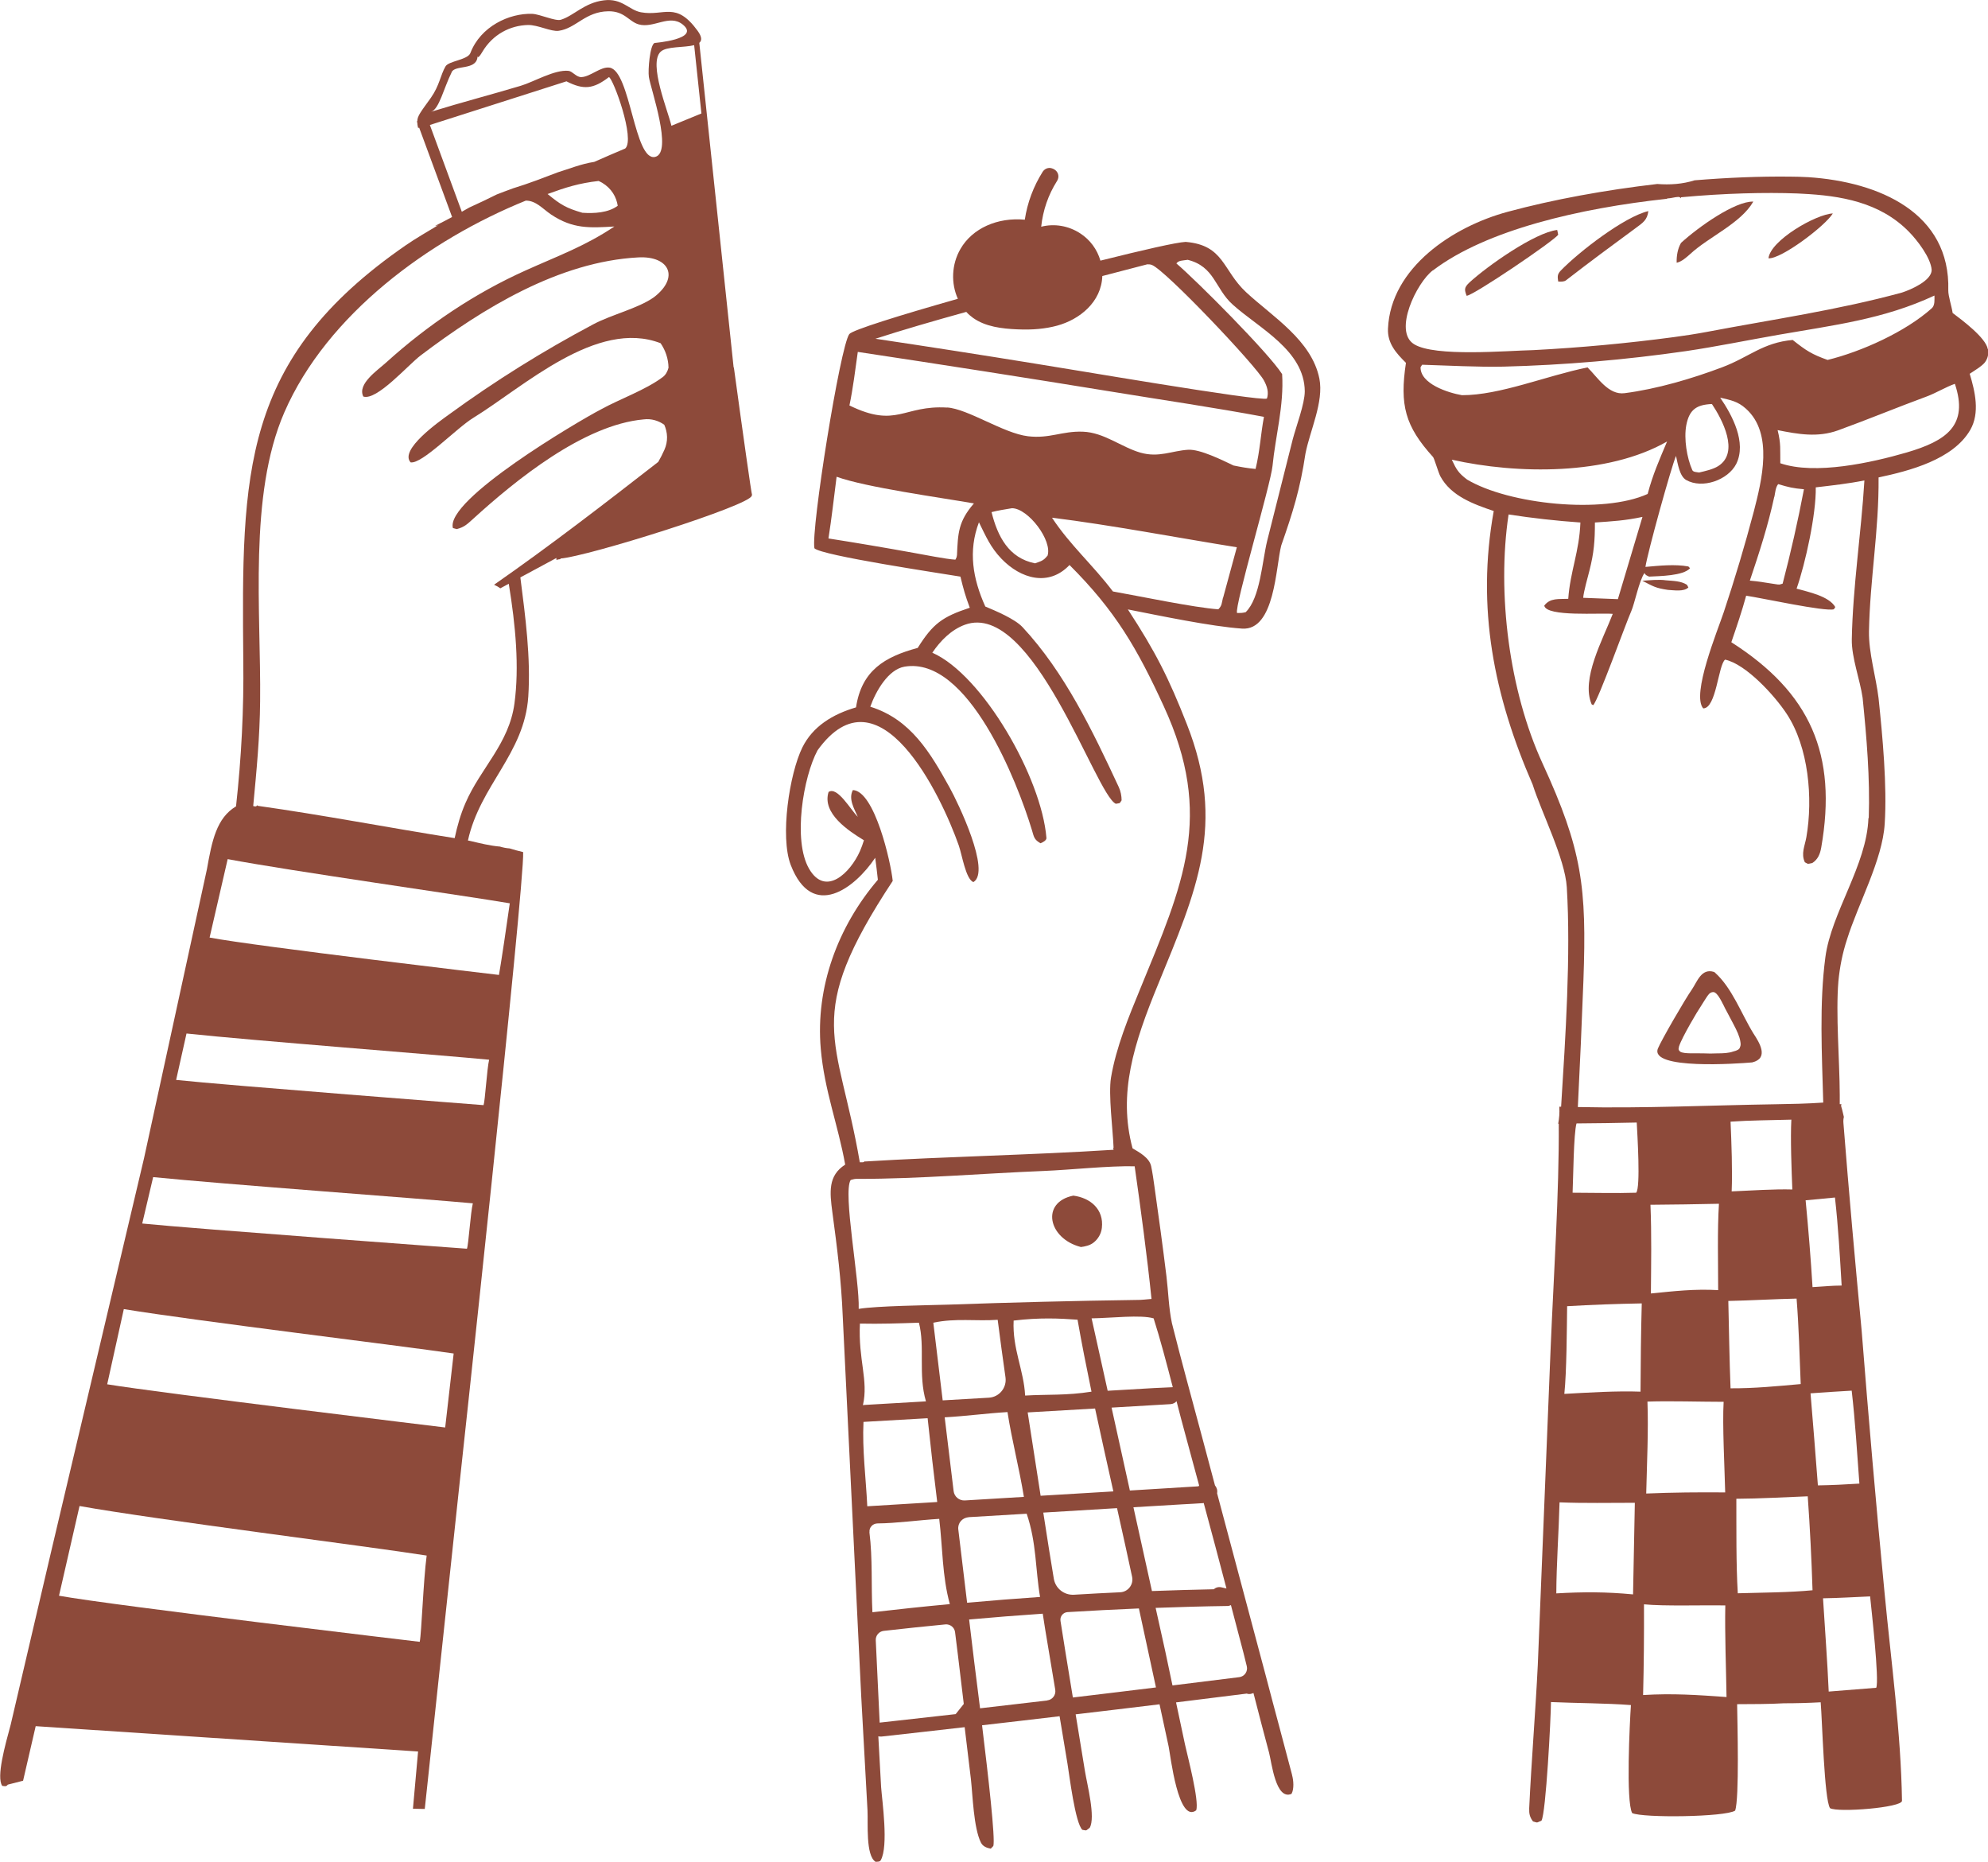
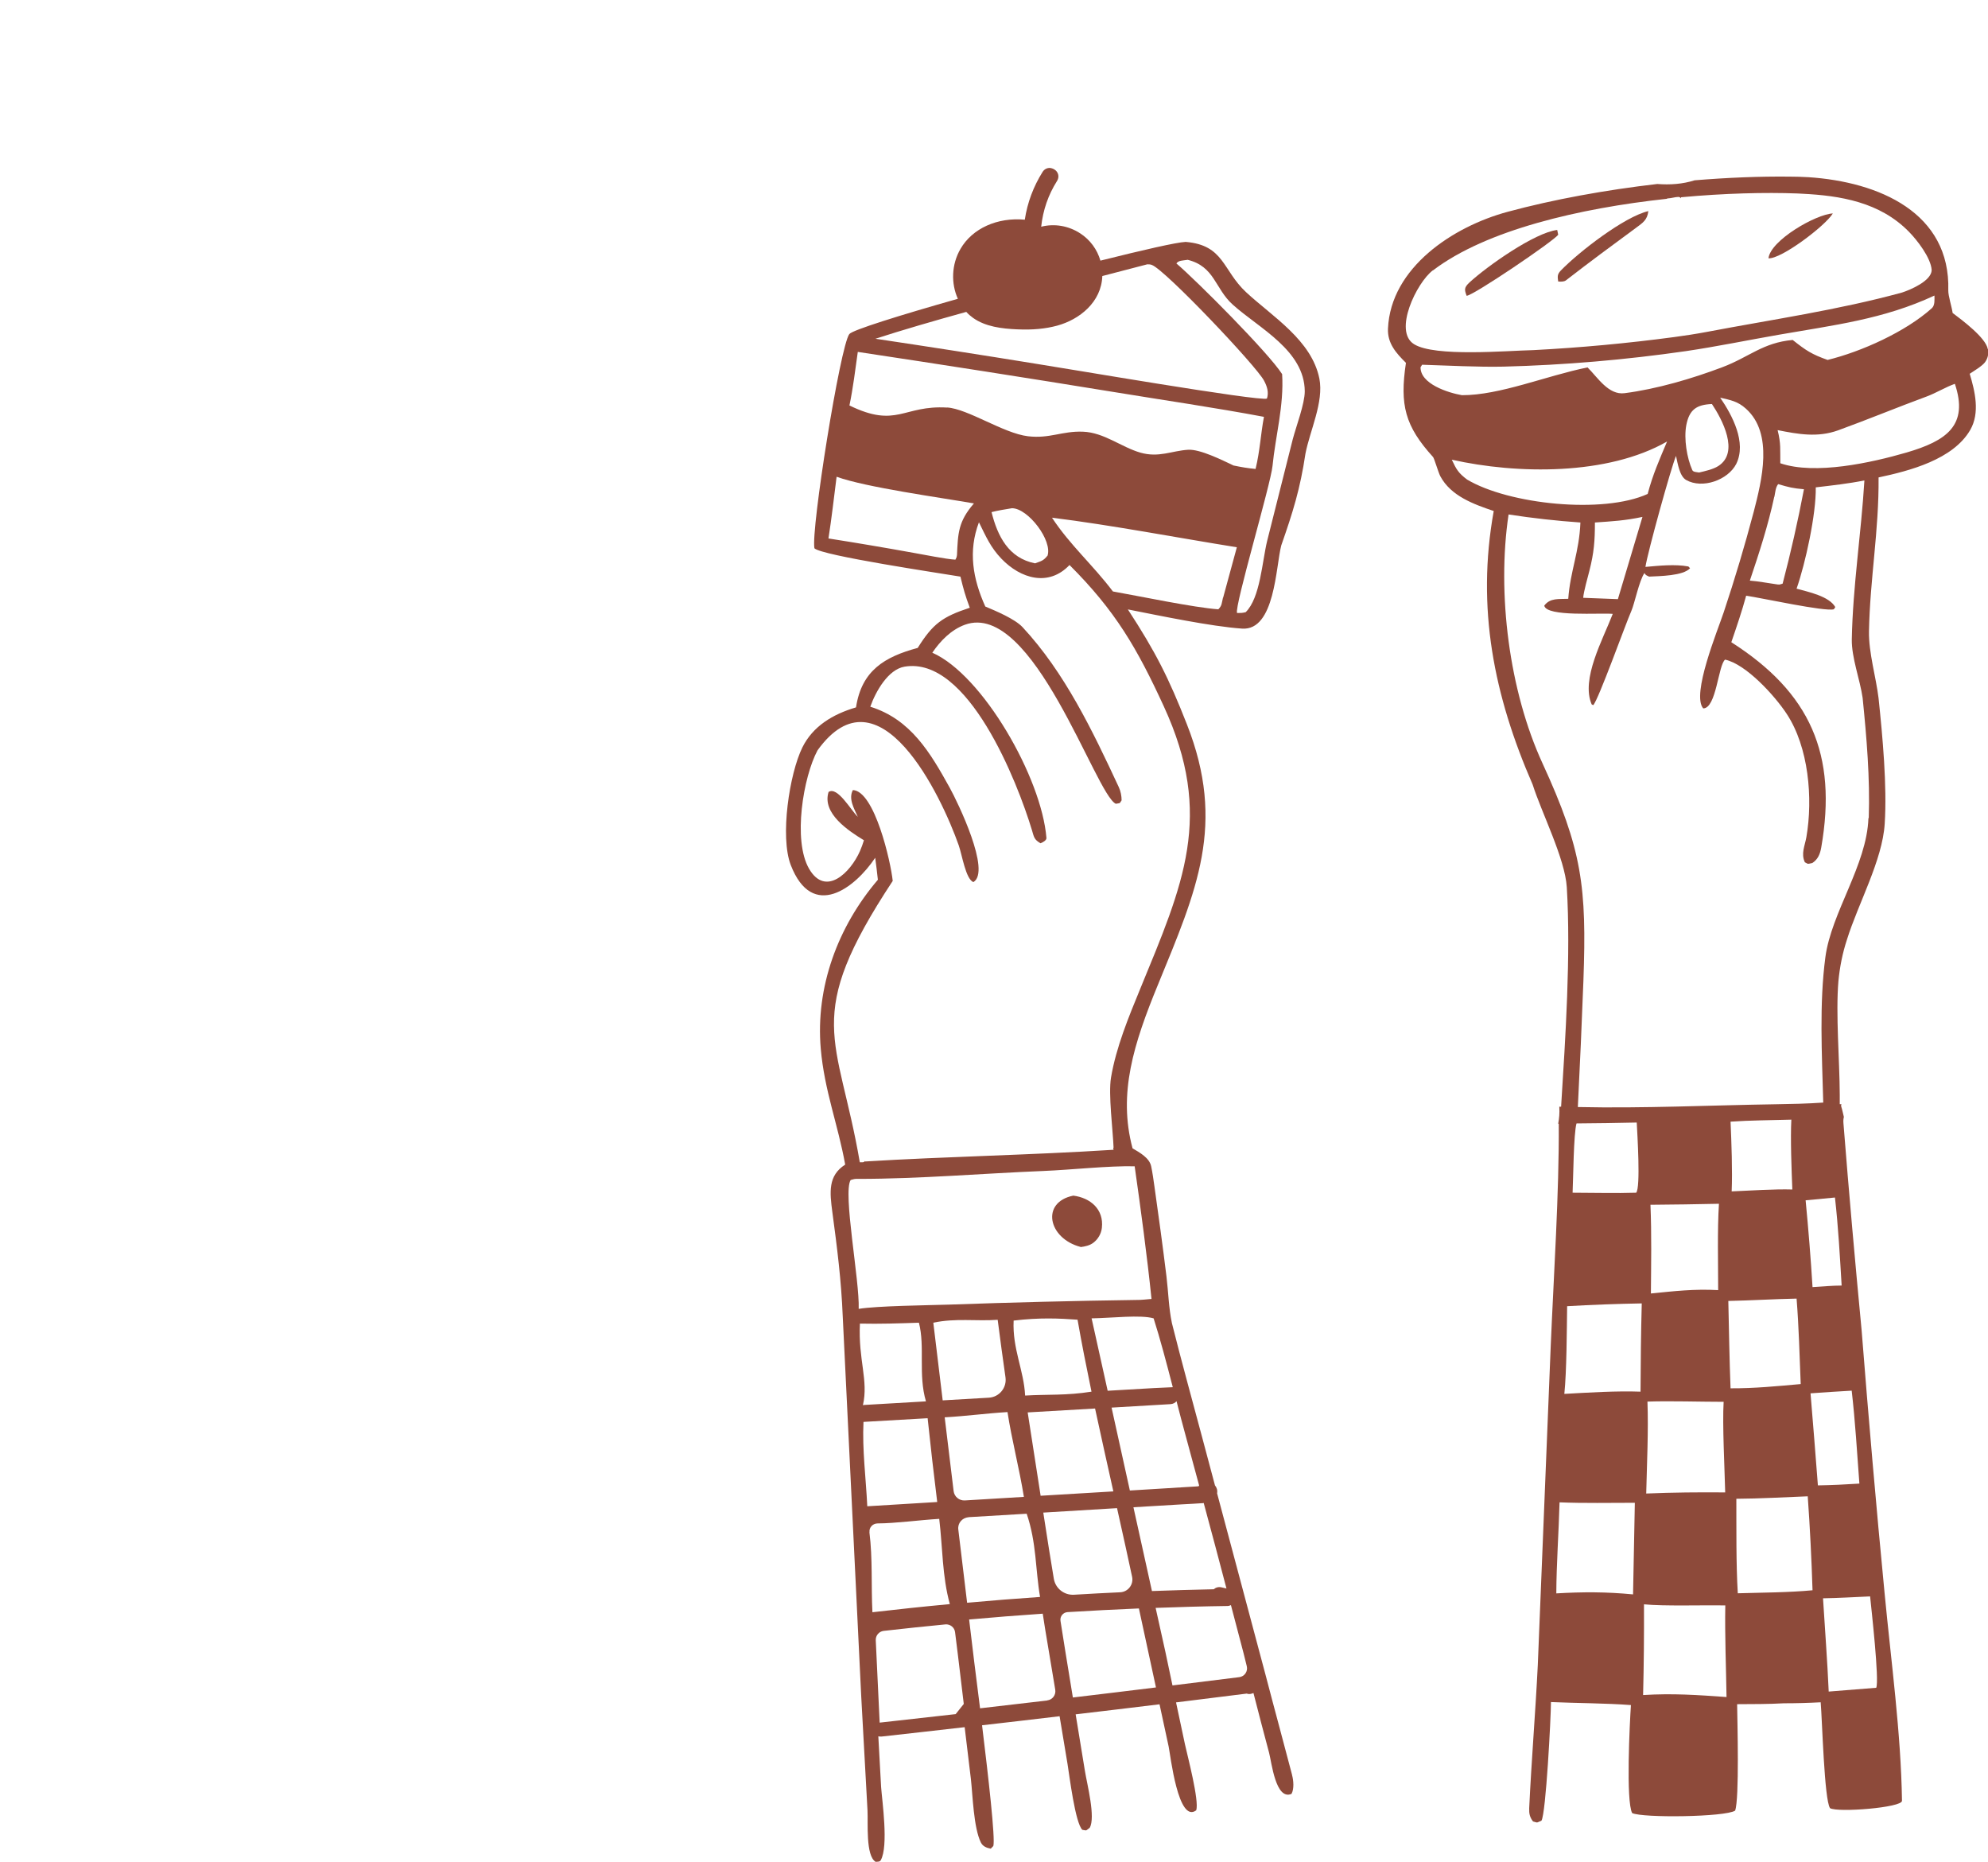
<svg xmlns="http://www.w3.org/2000/svg" id="Capa_2" data-name="Capa 2" viewBox="0 0 178.22 166.87">
  <defs>
    <style>
      .cls-1 {
        fill: #8d4a3a;
      }
    </style>
  </defs>
  <g id="Capa_1-2" data-name="Capa 1">
    <g>
      <g>
        <path class="cls-1" d="M115.83,159.07c-.76-2.92-1.58-5.9-2.34-8.82l-4.38-16.41c.05-.27-.03-.52-.19-.71l-1.19-4.46c-.89-3.34-1.83-6.72-2.67-10.08-.29-1.37-.32-2.81-.49-4.2-.33-2.7-.7-5.39-1.08-8.07-.08-.59-.17-1.21-.29-1.79-.16-.76-1.03-1.23-1.67-1.61-1.32-4.92.11-9.39,2.28-14.67,3.46-8.44,6.13-14.35,2.59-23.34-1.62-4.13-2.8-6.48-5.29-10.29,2.85.56,7.46,1.53,10.24,1.72,2.95.2,3.02-5.57,3.51-7.45,1.05-3,1.7-5.08,2.17-8.23.39-2.03,1.66-4.64,1.25-6.72-.69-3.45-4.21-5.56-6.57-7.75-2.12-1.97-1.96-4.22-5.42-4.51-.84.04-3.84.73-7.64,1.68-.29-1-.92-1.87-1.82-2.45-1.05-.68-2.31-.89-3.49-.59.16-1.48.63-2.85,1.42-4.1.15-.24.16-.51.04-.74-.13-.25-.4-.4-.69-.43-.26,0-.49.12-.64.35-.83,1.32-1.37,2.77-1.6,4.29-2.46-.23-4.7.78-5.76,2.61-.82,1.4-.86,3.11-.24,4.48-5.22,1.48-9.45,2.8-9.73,3.16-.82,1.07-3.45,17.54-3.13,19.2.66.66,11.37,2.25,13.09,2.54.27,1.11.43,1.7.84,2.79-2.46.81-3.31,1.43-4.67,3.6-2.97.8-5.03,2.03-5.53,5.33-2.08.61-3.87,1.69-4.81,3.59-1.16,2.36-2.02,8-1.04,10.54,1.94,5.01,5.76,2.06,7.57-.65.08.64.18,1.33.24,1.97-3.59,4.2-5.6,9.62-5.12,15.15.33,3.76,1.54,6.77,2.19,10.38-1.55.99-1.39,2.46-1.15,4.27.43,3.19.8,6.12.93,9.34l1.66,34.1.56,10.17c.06,1.12-.18,4.07.73,4.61.2-.02.37.01.46-.15.71-1.26.12-5.31.03-6.55-.09-1.52-.17-3.03-.25-4.55.09.02.19.03.3.02,2.48-.27,4.96-.56,7.44-.84l.56,4.66c.16,1.42.24,4.35.89,5.67.17.35.51.49.89.56l.23-.24c.19-.63-.45-6.24-1.01-10.82,2.32-.27,4.63-.53,6.95-.81l.71,4.27c.17,1.03.69,5.31,1.33,5.91.44.07.26.11.66-.18.54-.94-.23-3.87-.43-5.1l-.83-5.07c2.51-.3,5.01-.59,7.52-.9l.82,3.8c.16.77.85,6.92,2.47,5.7.28-.86-.78-4.86-1.01-5.91l-.8-3.76c2.11-.26,4.22-.52,6.34-.79.13.05.28.06.46,0,.05-.02.09-.03.14-.05.46,1.79.92,3.57,1.4,5.35.23.86.59,4.29,2.01,3.69.25-.44.18-1.23.05-1.69ZM107.87,134.71s.03,0,.04,0c.69,2.55,1.37,5.1,2.04,7.66l-.44-.1c-.28-.07-.53.02-.7.17-1.85.04-3.7.09-5.54.16l-1.66-7.51c1.45-.09,2.91-.18,4.36-.26.63-.04,1.27-.06,1.9-.11ZM90.32,126.56c.38,2.48,1.07,5.1,1.47,7.6-1.76.11-3.53.21-5.29.32-.51.03-.95-.34-1.01-.84l-.8-6.61c1.97-.11,3.65-.35,5.63-.47ZM84.51,125.51l-.84-6.96c2.01-.43,3.84-.12,5.77-.26.22,1.7.45,3.42.7,5.16.13.92-.55,1.76-1.48,1.82-1.38.08-2.77.16-4.15.24ZM91.9,125.08c-.11-2.27-1.15-4.19-1.03-6.72,2.33-.28,4.07-.2,5.73-.08.36,2.06.79,4.23,1.25,6.45-2.25.36-3.97.23-5.96.35ZM98.17,126.24c.53,2.48,1.1,4.99,1.64,7.43-2.17.13-4.35.26-6.52.39-.39-2.49-.78-4.98-1.16-7.47,2.01-.12,4.03-.23,6.04-.35ZM86.82,135.98c1.74-.1,3.48-.21,5.22-.31.89,2.6.78,5.03,1.2,7.46-2.18.15-4.36.32-6.54.52l-.79-6.57c-.07-.56.35-1.05.91-1.09ZM93.52,135.57c2.21-.13,4.41-.27,6.62-.4.27,1.2.53,2.38.78,3.52l.57,2.63c.15.69-.36,1.36-1.07,1.39-1.38.06-2.76.14-4.14.22-.89.05-1.67-.57-1.81-1.45-.32-1.97-.53-3.19-.94-5.9ZM105.47,125.57c.27,1.06.54,2.08.79,2.99.42,1.53.82,3.06,1.24,4.58-.02.02-.03.04-.05.07-.09,0-.17.01-.26.02-.34.02-.68.04-1.01.06-.59.04-1.18.07-1.77.11-1.04.06-2.08.13-3.12.19l-1.64-7.43c1.76-.1,3.51-.2,5.27-.31.25-.01.44-.13.57-.28ZM105.15,124.33c-.05,0-1.66.08-1.72.08l-4.13.24-1.44-6.49c1.85-.03,4.38-.34,5.56,0,.57,1.78,1.16,4.01,1.72,6.18ZM109.64,53.56c-.13.53-.08.7-.42,1.05-2.16-.15-7.13-1.19-9.45-1.6-1.79-2.37-3.85-4.16-5.46-6.61,5.25.65,11.27,1.8,16.57,2.65l-1.23,4.52ZM106.45,23.28c2.46.6,2.45,2.58,4.07,4.03,2.35,2.11,6.42,4.09,6.45,7.76,0,1.12-.77,3.13-1.08,4.31l-2.29,9.09c-.45,1.83-.62,5.13-1.93,6.4-.35.08-.43.07-.77.07-.26-.54,3.02-11.52,3.18-13.19.25-2.59,1.04-5.41.86-8.22-1.23-1.92-7.65-8.36-9.48-9.92.21-.28.55-.25.99-.32ZM86.63,27.96c.18.2.38.37.6.53,1.11.79,2.57.97,3.99,1.03h.03c1.3.06,2.48-.05,3.51-.33,2.03-.55,3.98-2.12,4.06-4.45,1.39-.36,2.74-.71,4.03-1.05.14,0,.28,0,.42.06,1.2.45,9.36,9.05,10.05,10.37.27.51.44,1.03.26,1.6-.55.3-18.36-2.76-20.85-3.14-4.75-.77-9.5-1.51-14.25-2.22,2.48-.8,5.27-1.61,8.16-2.41ZM85.78,49.79c-.02.2-.04.17-.13.37-.81-.04-2.88-.46-3.75-.61-2.54-.46-5.08-.89-7.63-1.29.28-1.77.5-3.74.73-5.53,2.63.95,9.22,1.85,12.31,2.39-1.4,1.62-1.43,2.64-1.52,4.67ZM84.92,36.53c-3.96-.24-4.5,1.89-8.77-.19.32-1.51.53-3.25.75-4.8,7.63,1.15,15.24,2.34,22.86,3.58,4.45.73,9.13,1.41,13.55,2.24-.3,1.61-.35,3.01-.75,4.67-.74-.07-1.25-.16-1.98-.31-1.03-.49-2.99-1.47-4.06-1.41-1.48.09-2.62.73-4.28.26-1.73-.5-3.26-1.81-5.16-1.88-1.87-.07-2.97.64-4.92.41-2.2-.26-5.38-2.46-7.26-2.58ZM93.89,49.82c-.36.45-.56.47-1.1.67-2.37-.47-3.36-2.43-3.9-4.59.57-.15,1.24-.25,1.83-.35,1.45,0,3.67,2.92,3.18,4.28ZM80.03,78.95c-.17-1.69-1.62-8.05-3.57-8.14-.42.78.11,1.66.44,2.4-.64-.62-1.82-2.75-2.62-2.23-.61,1.93,1.81,3.5,3.17,4.33-.1.33-.22.66-.36.98-.85,1.92-3.08,4.13-4.56,1.57-1.47-2.54-.52-8.23.76-10.61,5.52-7.67,11.1,4.08,12.66,8.52.3.85.62,3.01,1.31,3.29,1.61-.94-1.39-7.14-2.12-8.46-1.74-3.14-3.49-6.13-7.12-7.26.49-1.38,1.6-3.34,3.07-3.59,5.69-.96,10.12,10.34,11.42,14.65.19.64.2.85.77,1.18.2-.08.55-.26.53-.48-.43-5.39-5.71-14.61-10.23-16.6.72-1.06,1.69-2.06,2.93-2.51,6.12-2.2,11.7,15.22,13.52,16.05.45-.09.29.03.52-.31,0-.38-.08-.82-.26-1.2-2.33-5-4.83-10.25-8.62-14.32-.7-.75-2.44-1.47-3.34-1.85-1.12-2.49-1.55-4.96-.57-7.55.62,1.25,1.03,2.24,2.02,3.27,1.71,1.78,4.22,2.54,6.1.56,4.13,4.12,6.06,7.47,8.45,12.66,4.53,9.84,1.75,15.93-2.13,25.37-1.02,2.48-2.15,5.22-2.6,7.91-.25,1.49.17,4.7.23,6.29,0,0-.02,0-.03,0,0,.06.02.12.03.18,0,0,0,0,0,0-7.49.48-14.92.6-22.29,1.05,0-.02,0-.04,0-.06-.03.08-.1.13-.22.13-.08,0-.16,0-.24,0-1.96-11.42-5.2-12.86,2.96-25.23ZM76.26,105.76c.33-.09.35-.11.71-.1,5.44,0,11.13-.49,16.59-.71,2.47-.1,5.77-.47,8.16-.42.54,3.77,1.12,8.09,1.51,11.89-.37.03-.95.1-1.31.09-5.63.08-11.26.22-16.89.42-1.9.06-6.42.11-8.05.38.09-2.54-1.44-10.44-.72-11.55ZM77.08,118.63c1.81.04,3.5-.02,5.3-.08.56,2.17-.08,4.64.63,7.05-1.83.11-3.67.21-5.5.32-.05,0-.1.01-.15.02.51-2.23-.43-4.06-.27-7.31ZM77.78,135s-.02,0-.03,0c-.12-2.52-.46-5.06-.34-7.56,0,0,0,0,.01,0,1.91-.11,3.82-.22,5.74-.33.26,2.49.55,5,.86,7.51-2.08.13-4.16.25-6.24.38ZM77.95,137.33c-.05-.42.28-.78.71-.79,1.66-.01,3.73-.3,5.54-.41.31,2.58.26,5.14.95,7.64-.07,0-.13.01-.2.02-2.25.21-4.49.45-6.74.71-.12-2.38.03-4.82-.27-7.18ZM85.68,153.63c-2.26.26-4.53.51-6.79.76-.01,0-.02,0-.03,0-.02-.35-.03-.69-.05-1.04-.1-2.1-.2-4.21-.3-6.34-.02-.42.29-.79.71-.84,1.84-.21,3.68-.4,5.53-.58.43-.04.82.27.87.7.09.7.17,1.4.26,2.09l.52,4.34c-.28.35-.43.54-.71.89ZM93.88,152.41c-2.01.24-4.01.47-6.02.7-.25-1.97-.45-3.57-.53-4.22l-.45-3.74c2.2-.2,4.4-.37,6.6-.52.07.45.14.9.21,1.35l.91,5.46c.08.47-.25.91-.72.96ZM96.18,152.14l-.66-4.04c-.15-.94-.3-1.89-.45-2.83-.06-.39.23-.75.62-.78,2.13-.13,4.27-.24,6.41-.33l1.53,7.08c-2.48.3-4.96.61-7.44.9ZM111.08,150.32c-1.99.25-3.98.49-5.97.74l-.64-3.03-.87-3.92c2.14-.08,4.28-.14,6.43-.17.12,0,.22-.03.32-.08.38,1.43.75,2.86,1.13,4.3.1.39.19.78.29,1.17.12.47-.2.93-.68.99Z" />
        <path class="cls-1" d="M96.88,111.77c.39-.05.82-.14,1.14-.39.42-.32.7-.8.76-1.33.19-1.66-1.02-2.69-2.56-2.89-2.95.6-2.25,3.85.66,4.6Z" />
      </g>
      <g>
-         <path class="cls-1" d="M150.31,23.55c.45-.1.86-.47,1.21-.78,1.67-1.55,4.53-2.74,5.66-4.7-1.62-.06-4.92,2.27-6.48,3.7-.3.52-.41,1.16-.39,1.78Z" />
        <path class="cls-1" d="M178.2,31.28c-.19-1.02-2.3-2.59-3.15-3.23-.08-.57-.4-1.53-.39-2.02.2-6.95-6.18-9.73-12.54-10.15-.56-.03-1.12-.05-1.68-.05-2.7-.03-5.59.09-8.52.33-1.07.34-2.22.42-3.35.33-4.65.54-9.29,1.38-13.4,2.49-4.91,1.32-10.5,5.01-10.74,10.47-.06,1.32.73,2.2,1.61,3.07-.57,3.79-.08,5.67,2.43,8.44.11.12.47,1.38.65,1.72.95,1.78,2.99,2.51,4.79,3.12-1.57,8.71.02,16.56,3.49,24.52.8,2.52,2.9,6.63,3.06,9.2.37,6.07-.12,13.46-.51,19.67-.05,0-.11,0-.16,0,0,0,0,.02,0,.02,0,.01,0,.03,0,.04.03.49-.01.98-.1,1.46l.05.02c.04,6.14-.46,13.7-.72,19.89l-1.16,28.62c-.21,4.26-.57,8.56-.77,12.82-.02.5.05.8.34,1.19.48.13.27.13.76-.07.4-.65.85-9.3.85-10.63,2.27.1,4.96.1,7.17.27-.11,1.6-.46,8.6.11,9.68.95.45,8.35.36,9.23-.22.39-1.06.2-7.98.18-9.54,1.37-.01,2.83,0,4.19-.08,1.1,0,2.2-.03,3.3-.09.14,1.61.32,8.75.84,9.49.71.41,6.46-.05,6.45-.66-.09-6.07-.98-12.52-1.56-18.61-.76-7.85-1.44-15.71-2.06-23.57-.59-6.18-1.14-12.37-1.63-18.56-.02-.22,0-.4.04-.55-.08-.3-.13-.61-.23-.91-.03-.08-.02-.16.02-.23-.05,0-.11-.01-.16-.01,0-.32,0-.61,0-.84-.01-3.04-.37-7.24-.12-10.18.12-1.27.37-2.53.77-3.74,1-3.21,3.18-7.11,3.38-10.37.22-3.4-.19-7.82-.55-11.25-.23-1.91-.89-4.06-.86-5.99.09-4.73.9-9.01.86-13.8,2.78-.59,6.68-1.6,8.22-4.26.88-1.53.43-3.44-.05-5.03.36-.24,1.11-.69,1.36-1.02.25-.33.36-.76.28-1.17ZM128.47,24.23c4.77-3.63,13.18-5.57,20.94-6.41.03-.02.07-.04.12-.04.31-.01.61-.12.92-.13.11,0,.2.05.25.13,0-.03,0-.06,0-.1,3.89-.36,7.55-.45,10.43-.34.13,0,.25.01.38.02,3.49.17,7.01.75,9.62,3.41.73.74,1.97,2.33,2.04,3.43-.01.97-1.89,1.77-2.66,2.02-5.74,1.57-11.67,2.42-17.51,3.53-.96.18-1.94.33-2.91.46-4.19.56-8.4.95-12.63,1.17-2.35.05-8.83.63-10.69-.53-1.89-1.16.23-5.52,1.68-6.62ZM127.36,32.9l.13-.21c2.32.07,5.01.22,7.3.17,5.47-.14,10.94-.61,16.35-1.39,2.77-.41,5.53-.98,8.28-1.46,4.96-.87,9.41-1.38,14-3.52,0,.38.05.87-.23,1.13-2.37,2.13-6.33,3.9-9.35,4.64-1.43-.51-1.93-.84-3.13-1.79-2.68.24-3.89,1.53-6.3,2.44-2.72,1.03-5.89,1.96-8.77,2.33-1.44.19-2.41-1.41-3.32-2.31-3.7.75-7.86,2.5-11.26,2.49-1.22-.21-3.77-1.01-3.71-2.54ZM153.47,36.21c.91,1.36,2.5,4.33.57,5.56-.47.3-1.17.45-1.72.58-.21-.04-.53-.03-.61-.22-.49-1.1-.76-2.81-.54-4.01.27-1.42.93-1.85,2.3-1.91ZM131.52,42.98c-.78-.59-.95-.89-1.37-1.78,5.84,1.31,13.96,1.43,19.3-1.63-.7,1.66-1.28,2.96-1.74,4.7-3.99,1.82-12.45.94-16.19-1.29ZM147.24,46.34l-2.2,7.36-3.11-.12c.04-.56.41-1.84.56-2.44.41-1.62.49-2.66.49-4.31,1.61-.11,2.69-.17,4.26-.5ZM146.4,142.9c-2.41-.23-4.47-.23-6.88-.09.01-2.61.22-5.5.29-8.16,2.14.09,4.58.04,6.75.04l-.16,8.21ZM147.07,124.73c-2.14-.08-4.67.08-6.83.2.21-2.03.22-5.76.25-7.86,2.23-.13,4.46-.21,6.69-.25-.07,2.64-.1,5.28-.11,7.92ZM140.98,106.89c.06-1.27.09-5.29.35-6.2,1.8-.01,3.6-.04,5.4-.08.05,1,.36,5.82-.05,6.29-1.79.06-3.89,0-5.7,0ZM147.3,151.92c.07-2.71.09-5.42.08-8.13,1.79.18,5.32.06,7.29.1-.05,2.57.07,5.61.11,8.21-2.65-.19-4.81-.34-7.47-.18ZM147.7,125.62c2.01-.07,4.74.02,6.82.02-.12,2.01.09,6.01.14,8.12-2.36-.02-4.72,0-7.08.1.06-2.62.21-5.66.11-8.25ZM154.03,115.63c-2.13-.12-3.92.09-6.03.3.02-2.65.07-5.3-.04-7.95,2.05-.02,4.09-.04,6.14-.09-.15,2.4-.07,5.31-.07,7.74ZM155.14,124.43c-.1-2.58-.14-5.25-.2-7.83,2.02-.04,4.08-.17,6.12-.21.2,2.5.27,5.15.37,7.66-2.15.19-4.13.39-6.29.38ZM160.68,106.61c-1.59-.05-3.8.1-5.44.17.08-1.79-.02-4.47-.1-6.25,1.71-.12,3.72-.13,5.45-.18-.09,1.68.02,4.59.09,6.27ZM155.79,142.81c-.16-2.64-.12-5.8-.13-8.48,2.05-.01,4.34-.14,6.4-.22.2,2.8.34,5.61.43,8.42-2.07.2-4.6.21-6.7.27ZM167.65,143.07c.11,1.1.84,7.55.55,8.2l-4.26.34c-.12-2.74-.34-5.61-.51-8.36,1.37-.02,2.84-.11,4.22-.17ZM166,124.64c.31,2.65.49,5.64.69,8.33-1.24.08-2.48.14-3.72.16-.21-2.75-.43-5.5-.66-8.25,1.23-.09,2.46-.17,3.69-.24ZM165.1,115.22c-.8,0-1.8.09-2.61.14-.16-2.6-.37-5.19-.62-7.78l2.63-.25c.3,2.65.44,5.24.6,7.9ZM167.5,73.33c-.14,4.2-3.34,8.48-3.86,12.47-.55,4.15-.31,8.64-.19,13.02-1.41.1-2.92.13-4.25.15-5.86.09-11.87.38-17.75.25.19-3.78.36-7.56.5-11.34.3-8.36-.1-11.71-3.67-19.47-2.98-6.48-4.1-15.21-3.04-22.3,2.14.33,4.29.57,6.44.72-.1,2.63-.91,4.35-1.09,6.84-.85.04-1.62-.1-2.15.61.19,1.03,5.05.63,6.14.74-.89,2.31-2.87,5.84-1.89,8.11l.14.07c.47-.48,2.88-7.23,3.42-8.45.29-.66.69-2.69,1.17-3.39.12.21.19.21.42.32.93-.05,3.05-.06,3.67-.75l-.15-.16c-1.21-.22-2.62-.07-3.85.04.19-1.29,2.3-8.9,2.74-9.95.15.65.31,1.82.91,2.16,1.44.82,3.74.02,4.49-1.44.95-1.92-.36-4.37-1.44-5.94.93.22,1.57.32,2.31.99,2.49,2.23,1.42,6.43.7,9.23-.8,3.03-1.7,6.04-2.69,9.01-.54,1.62-2.92,7.38-1.84,8.62,1.18,0,1.34-3.86,1.96-4.37,1.87.4,4.45,3.22,5.53,4.87,1.96,2.98,2.36,7.55,1.76,11.03-.14.8-.5,1.48-.14,2.26.36.19.2.16.67.07.51-.33.7-.82.8-1.39,1.46-8.35-.98-13.88-8.06-18.4.46-1.34.96-2.8,1.33-4.17,1.42.21,7.03,1.44,7.86,1.22l.13-.2c-.56-.98-2.43-1.36-3.47-1.65.8-2.29,1.76-6.69,1.72-9.08,1.46-.17,2.91-.33,4.36-.62-.29,4.77-1.04,9.51-1.13,14.24-.03,1.63.74,3.63.97,5.24.36,3.57.67,7.2.55,10.78ZM159.07,44.53c.08-.39.1-.85.34-1.14.98.29,1.3.37,2.31.46-.54,2.84-1.18,5.67-1.91,8.46-.31.1-.29.1-.61.05-.71-.1-1.63-.27-2.33-.32.84-2.49,1.64-4.96,2.19-7.52ZM170.91,40.56c-3.14.91-8.18,2.03-11.31.96-.02-1.23.07-1.73-.24-2.97,1.86.37,3.58.68,5.42.02,2.67-.97,5.3-2.06,7.96-3.04.83-.31,1.69-.84,2.51-1.13,1.25,3.73-.75,5.11-4.34,6.16Z" />
-         <path class="cls-1" d="M151.36,52.65l-.13-.24c-.56-.35-1.23-.34-1.9-.4-.55-.09-1.51,0-2.1.04.99.51,1.19.66,2.3.82.55.03,1.43.18,1.83-.22Z" />
        <path class="cls-1" d="M139.69,21.04l-.09-.43c-2.03.24-6.31,3.27-7.87,4.71-.49.46-.45.65-.25,1.19.59-.01,7.79-4.89,8.21-5.47Z" />
        <path class="cls-1" d="M139.69,25.23c.21.02.52.03.69-.1,2.06-1.6,4.16-3.15,6.27-4.7.64-.47,1.03-.72,1.12-1.51-2.14.5-6.2,3.63-7.84,5.32-.36.37-.29.59-.24,1Z" />
        <path class="cls-1" d="M164.31,19.13c-1.52.07-5.59,2.41-5.77,4.02,1.13.09,5.09-2.9,5.77-4.02Z" />
-         <path class="cls-1" d="M153.73,87.15l-.11-.05c-1.1-.32-1.47.88-1.93,1.56-.67.96-2.76,4.58-3.06,5.31-.77,1.93,7.21,1.36,8.45,1.25,1.52-.37.66-1.76.12-2.58-1.09-1.76-1.91-4.09-3.47-5.48ZM155.98,93.87c-.03.17-.25.29-.59.37-.42.15-.91.17-1.45.17-.4.02-.81.02-1.2,0-.01,0-.03,0-.04,0-.61-.03-1.73.07-2.07-.15-.12-.11-.15-.18-.15-.25,0-.06.03-.12.04-.22.27-.85,1.79-3.38,1.87-3.46.03-.03.63-1.04.78-1.19,0,0,.02-.02.02-.03.02-.01.03-.03.05-.05.1-.09.22-.15.37-.14,0,0,.01,0,.02,0l.1.03s0,0,0,.01c.22.11.42.45.62.82.03.05.06.11.08.16.02.03.03.06.05.09.12.24.23.48.37.72,0,0,0,0,0,0,0,0,0,0,0,0,0,0,0,0,0,0,.19.35.38.72.57,1.08.28.53.54,1.08.6,1.53.04.21.03.37-.03.48Z" />
      </g>
-       <path class="cls-1" d="M65.77,32.95l-3.08-29.11c.24-.2.25-.53-.15-1.08-1.96-2.69-2.98-1.28-5.08-1.66-1.08-.2-1.69-1.28-3.33-1.07-1.76.22-2.68,1.38-3.85,1.74-.5.15-1.87-.5-2.57-.53-2.06-.07-4.63,1.13-5.54,3.51-.23.62-1.95.71-2.23,1.2-.46.79-.54,1.72-1.31,2.81-.93,1.3-1.21,1.62-1.22,2.11h-.04s.04.13.04.13c0,.13.03.28.07.46.03,0,.07,0,.1-.01l2.95,8c-.49.26-.98.52-1.48.77,0,.01,0,.02,0,.03.07-.02.15-.04.22-.06-.98.59-1.99,1.17-2.89,1.79-14.82,10.23-14.71,20.48-14.57,37.18.06,4.38-.17,8.76-.65,13.11-1.76,1.05-2.16,3.11-2.61,5.64l-5.64,25.91-8.34,35.31-3.61,15.44c-.51,1.88-1.3,4.71-.76,5.49.2.02.35.1.5-.11l1.37-.35,1.13-4.89,34.28,2.27c-.29,3.21-.46,5.13-.46,5.13l1.06.02.24-2.24s2.81-26.29,2.81-26.29c0,0,5.92-54.44,5.77-57.23-.4-.1-.81-.2-1.21-.33-.3-.02-.6-.08-.89-.17-.01,0-.02,0-.04,0-.87-.08-1.71-.29-2.56-.49-.08-.01-.16-.04-.25-.05,1.09-4.96,5.07-7.78,5.41-12.9.23-3.51-.26-7.14-.71-10.68,1.22-.66,2.37-1.27,3.23-1.74,0,.05,0,.11,0,.17,0,0,.01,0,.02,0,.05-.01.1-.03.15-.04.06-.01.13-.02.22-.03-.02-.02-.04-.03-.05-.05,2.41-.16,17.2-4.81,17.17-5.64.01-.02.02-.04.03-.06-.06-.14-.78-5.2-1.63-11.43ZM40.48,6.47c.33-.67,2.14-.16,2.32-1.3,0-.06.01-.1.02-.12,0,.08.06.21.42-.4.94-1.58,2.5-2.37,4.09-2.41.89-.02,2.08.62,2.76.52,1.56-.22,2.37-1.72,4.45-1.75,1.45-.02,1.83.91,2.7,1.17,1.35.4,2.77-.95,3.97.02,1.63,1.32-2.53,1.65-2.53,1.65-.42.18-.6,2.44-.51,3.04.15,1.04,2.18,6.77.57,7.17-1.88.46-2.21-7.73-4.1-8-.79-.11-1.7.81-2.51.85-.45.03-.8-.52-1.16-.56-1.25-.13-3.09.98-4.29,1.34-2.67.8-5.37,1.5-8.04,2.33.73-.22,1.13-2.1,1.85-3.54ZM38.54,11.2l12.24-3.91c1.54.78,2.4.7,3.81-.38.38.12,2.38,5.57,1.46,6.4-.93.39-1.85.79-2.78,1.2-1.18.18-2.26.63-3.25.93-1.33.5-2.64,1.02-4,1.43-.5.18-1,.37-1.49.56-.81.41-1.63.79-2.46,1.17-.22.13-.45.25-.67.38l-2.86-7.77ZM55.38,18.44c-.85.64-2.12.7-3.17.63-1.45-.42-1.95-.72-3.12-1.68,1.67-.61,2.83-.97,4.57-1.17.11.05.22.1.32.16.85.51,1.28,1.28,1.4,2.07ZM37.62,147.15s-27.33-3.23-32.33-4.13l1.84-8.04c6.8,1.22,26.16,3.65,31.12,4.44-.3,2.23-.46,6.95-.62,7.72ZM39.91,127.94s-25.65-3.1-30.3-3.87l1.49-6.74c6.3,1.04,24.97,3.3,29.57,3.98-.22,1.93-.76,6.63-.76,6.63ZM41.87,111.92s-24.63-1.8-29.12-2.26l.98-4.16c6.1.62,24.22,1.94,28.66,2.35-.21.83-.38,3.68-.53,4.07ZM43.35,99.05s-23.31-1.8-27.56-2.26l.93-4.16c5.77.62,22.92,1.94,27.13,2.35-.2.83-.36,3.68-.5,4.07ZM45.7,80.97c-.19,1.4-.84,5.75-.97,6.41,0,0-21.86-2.57-25.94-3.35l1.62-7.03c5.54,1.05,21.25,3.27,25.29,3.96ZM40.61,47.33l.34.09c.7-.18.95-.46,1.48-.93,3.78-3.44,9.89-8.42,15.27-8.9.69-.09,1.35.12,1.85.48.31.69.35,1.5.01,2.25-.17.38-.35.74-.55,1.08-4.81,3.74-9.69,7.51-14.72,11.01.2.09.39.19.56.32.25-.14.51-.27.76-.41.62,3.78.95,7.47.51,10.73-.49,3.62-3.03,5.78-4.39,8.92-.44,1.01-.74,2.07-.97,3.15-5.94-.94-11.79-2.07-17.68-2.9,0-.03,0-.05.01-.08-.06.1-.15.16-.26.13-.04-.01-.08-.02-.13-.03.3-3.18.59-6.14.62-9.4.09-7.97-1.06-18.46,2.17-25.88,3.83-8.8,13-15.48,21.65-18.98.92,0,1.51.74,2.27,1.25,1.95,1.3,3.45,1.2,5.67,1.07,0,0,0,0,0,0-2.64,1.77-5.08,2.64-7.94,3.93-4.59,2.06-8.78,4.88-12.51,8.25-.78.71-2.62,1.93-2.06,3.06,1.21.4,4.01-2.83,5.15-3.69,5.55-4.2,12.37-8.4,19.5-8.78,2.79-.15,3.73,1.8,1.39,3.58-1.4.99-3.79,1.55-5.41,2.41-4.49,2.38-8.85,5.1-12.95,8.09-.9.65-4.47,3.16-3.44,4.29,1.03.17,4.1-3.06,5.62-3.99,4.51-2.77,11.06-8.9,16.79-6.69.44.64.7,1.4.71,2.2-.09.34-.25.64-.52.84-1.55,1.16-3.83,1.95-5.55,2.9-2.16,1.13-13.93,8.08-13.26,10.62ZM60.19,11.27c-.3-1.33-2.08-5.57-.97-6.63.52-.5,2.1-.36,3.01-.59l.65,6.12-2.68,1.1Z" />
    </g>
  </g>
</svg>